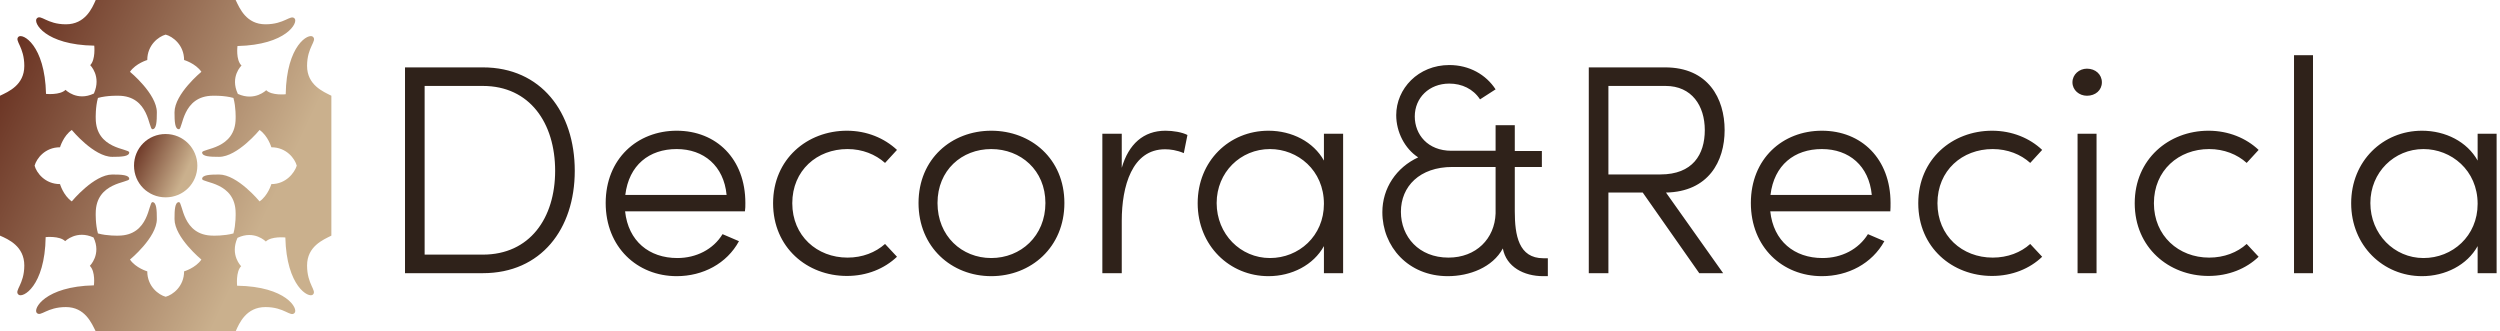
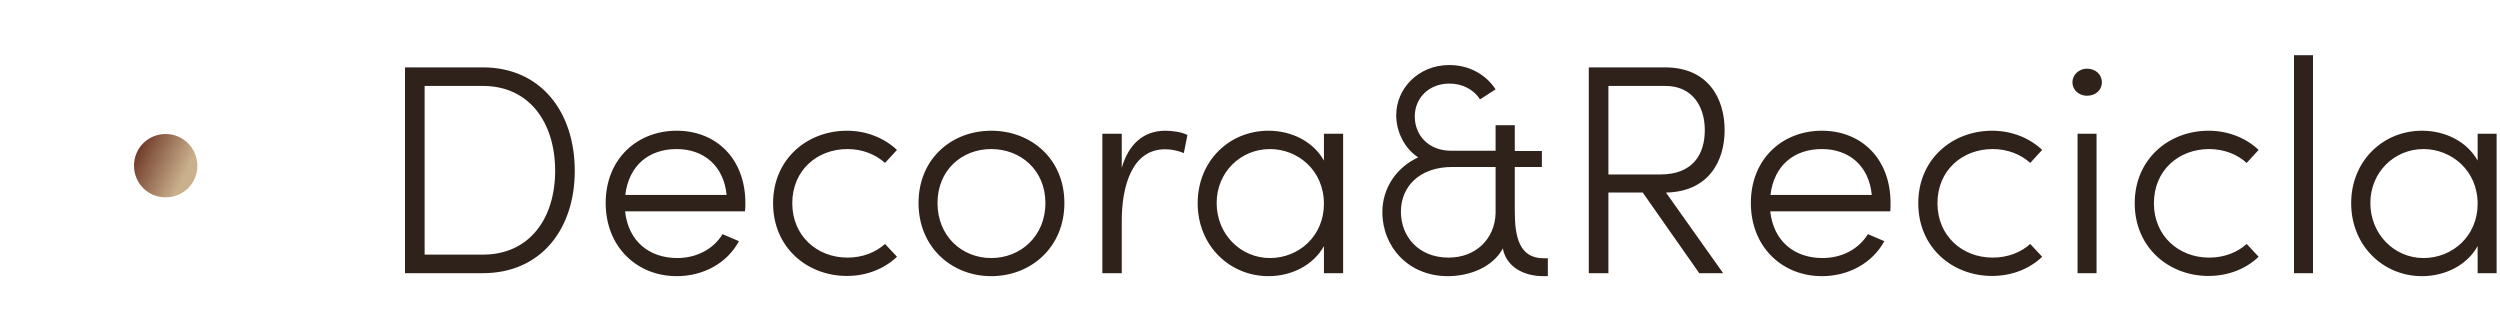
<svg xmlns="http://www.w3.org/2000/svg" data-v-423bf9ae="" viewBox="0 0 679 90" class="iconLeft">
  <g data-v-423bf9ae="" id="22423a6a-3ae3-49d2-8179-683682e220b6" fill="#2F221A" transform="matrix(5.792,0,0,5.792,101.718,15)">
    <path d="M1.43 10.22L5.08 10.22C7.81 10.22 9.39 8.15 9.39 5.42C9.39 2.67 7.81 0.57 5.08 0.57L1.43 0.57ZM2.35 9.35L2.35 1.44L5.08 1.44C7.28 1.44 8.47 3.18 8.47 5.42C8.47 7.64 7.28 9.35 5.08 9.35ZM17.39 6.93C17.39 4.86 16.03 3.54 14.17 3.54C12.32 3.54 10.84 4.86 10.84 6.93C10.84 9.00 12.32 10.36 14.17 10.36C15.40 10.36 16.52 9.77 17.09 8.72L16.32 8.39C15.89 9.10 15.09 9.51 14.20 9.51C12.88 9.51 11.90 8.72 11.75 7.32L17.37 7.32C17.39 7.20 17.39 7.06 17.39 6.93ZM11.76 6.55C11.93 5.15 12.88 4.40 14.17 4.40C15.44 4.40 16.38 5.19 16.51 6.55ZM22.15 10.35C23.09 10.35 23.91 10.01 24.50 9.45L23.94 8.85C23.49 9.25 22.88 9.49 22.18 9.49C20.75 9.49 19.59 8.47 19.59 6.94C19.59 5.40 20.75 4.40 22.18 4.40C22.88 4.40 23.49 4.65 23.94 5.05L24.50 4.44C23.91 3.89 23.09 3.54 22.15 3.54C20.29 3.54 18.69 4.87 18.69 6.94C18.69 9.02 20.29 10.35 22.15 10.35ZM28.92 10.36C30.79 10.36 32.35 9.00 32.35 6.93C32.35 4.86 30.79 3.54 28.92 3.54C27.06 3.54 25.51 4.86 25.51 6.93C25.51 9.00 27.06 10.36 28.92 10.36ZM28.92 9.51C27.54 9.51 26.40 8.48 26.40 6.93C26.40 5.39 27.54 4.40 28.92 4.40C30.30 4.40 31.46 5.39 31.46 6.93C31.46 8.48 30.30 9.51 28.92 9.51ZM37.09 3.54C36.06 3.54 35.36 4.17 35.04 5.28L35.04 3.68L34.13 3.68L34.13 10.22L35.04 10.22L35.04 7.76C35.04 6.15 35.52 4.41 37.07 4.41C37.31 4.41 37.62 4.45 37.95 4.59L38.12 3.74C37.87 3.61 37.45 3.54 37.09 3.54ZM44.52 3.68L44.52 4.94C44.03 4.06 43.02 3.54 41.92 3.54C40.08 3.54 38.60 4.96 38.60 6.94C38.60 8.93 40.10 10.36 41.92 10.36C43.01 10.36 44.03 9.84 44.52 8.95L44.52 10.22L45.42 10.22L45.42 3.68ZM41.99 9.51C40.61 9.51 39.49 8.39 39.49 6.93C39.49 5.49 40.61 4.40 41.99 4.40C43.29 4.40 44.52 5.39 44.52 6.97C44.52 8.48 43.34 9.51 41.99 9.51ZM54.81 9.52C53.65 9.52 53.47 8.44 53.47 7.32L53.47 5.24L54.74 5.24L54.74 4.49L53.47 4.49L53.47 3.28L52.57 3.28L52.57 4.48L50.50 4.48C49.38 4.48 48.78 3.71 48.78 2.87C48.78 2.00 49.45 1.33 50.40 1.33C50.99 1.33 51.52 1.58 51.84 2.07L52.57 1.60C52.12 0.91 51.34 0.46 50.40 0.46C48.94 0.46 47.91 1.57 47.91 2.81C47.91 3.60 48.31 4.38 48.94 4.79C47.92 5.26 47.26 6.23 47.26 7.36C47.26 8.97 48.47 10.36 50.33 10.36C51.34 10.36 52.43 9.95 52.91 9.06C53.07 9.93 53.90 10.36 54.80 10.36L55.02 10.36L55.02 9.52ZM50.36 9.49C48.97 9.49 48.13 8.51 48.13 7.34C48.13 6.15 49.01 5.24 50.54 5.24L52.57 5.24L52.57 7.42C52.53 8.60 51.66 9.49 50.36 9.49ZM63.31 3.51C63.31 2.03 62.54 0.57 60.52 0.57L56.94 0.57L56.94 10.22L57.86 10.22L57.86 6.44L59.47 6.44L62.12 10.22L63.24 10.22L60.56 6.44C62.55 6.40 63.31 4.98 63.31 3.51ZM57.86 1.44L60.54 1.44C61.77 1.44 62.38 2.37 62.38 3.51C62.38 4.66 61.81 5.59 60.30 5.59L57.86 5.59ZM71.09 6.93C71.09 4.86 69.73 3.54 67.87 3.54C66.02 3.54 64.54 4.86 64.54 6.93C64.54 9.00 66.02 10.36 67.87 10.36C69.10 10.36 70.22 9.77 70.80 8.72L70.03 8.39C69.59 9.10 68.80 9.51 67.90 9.51C66.58 9.51 65.60 8.72 65.45 7.32L71.08 7.32C71.09 7.20 71.09 7.06 71.09 6.93ZM65.46 6.55C65.63 5.15 66.58 4.40 67.87 4.40C69.15 4.40 70.08 5.19 70.21 6.55ZM75.85 10.35C76.79 10.35 77.62 10.01 78.20 9.45L77.64 8.85C77.20 9.25 76.58 9.49 75.88 9.49C74.45 9.49 73.29 8.47 73.29 6.94C73.29 5.40 74.45 4.40 75.88 4.40C76.58 4.40 77.20 4.65 77.64 5.05L78.20 4.44C77.62 3.89 76.79 3.54 75.85 3.54C73.99 3.54 72.39 4.87 72.39 6.94C72.39 9.02 73.99 10.35 75.85 10.35ZM80.30 1.90C80.70 1.90 81.00 1.64 81.00 1.27C81.00 0.90 80.70 0.63 80.30 0.63C79.94 0.63 79.62 0.90 79.62 1.27C79.62 1.64 79.94 1.90 80.30 1.90ZM79.86 10.22L80.75 10.22L80.75 3.68L79.86 3.68ZM86.00 10.35C86.94 10.35 87.77 10.01 88.35 9.45L87.79 8.85C87.35 9.25 86.73 9.49 86.03 9.49C84.60 9.49 83.44 8.47 83.44 6.94C83.44 5.40 84.60 4.40 86.03 4.40C86.73 4.40 87.35 4.65 87.79 5.05L88.35 4.44C87.77 3.89 86.94 3.54 86.00 3.54C84.14 3.54 82.54 4.87 82.54 6.94C82.54 9.02 84.14 10.35 86.00 10.35ZM90.01 10.22L90.90 10.22L90.90 0L90.01 0ZM98.62 3.68L98.62 4.94C98.13 4.06 97.12 3.54 96.01 3.54C94.18 3.54 92.69 4.96 92.69 6.94C92.69 8.93 94.19 10.36 96.01 10.36C97.10 10.36 98.13 9.84 98.62 8.95L98.62 10.22L99.51 10.22L99.51 3.68ZM96.08 9.51C94.71 9.51 93.59 8.39 93.59 6.93C93.59 5.49 94.71 4.40 96.08 4.40C97.38 4.40 98.62 5.39 98.62 6.97C98.62 8.48 97.44 9.51 96.08 9.51Z">
</path>
  </g>
  <defs data-v-423bf9ae="">
    <linearGradient data-v-423bf9ae="" gradientTransform="rotate(25)" id="76ce8f80-9153-4333-b334-8b5ed6bfc5d2" x1="0%" y1="0%" x2="100%" y2="0%">
      <stop data-v-423bf9ae="" offset="0%" style="stop-color: rgb(95, 37, 23); stop-opacity: 1;" />
      <stop data-v-423bf9ae="" offset="100%" style="stop-color: rgb(202, 176, 141); stop-opacity: 1;" />
    </linearGradient>
  </defs>
  <g data-v-423bf9ae="" id="704fafbe-c373-44eb-808a-5976bc06c3f2" transform="matrix(1,0,0,1,-5,-5)" stroke="none" fill="url(#76ce8f80-9153-4333-b334-8b5ed6bfc5d2)">
    <path d="M58.6 50c0 4.8-3.8 8.6-8.6 8.6s-8.6-3.8-8.6-8.6 3.8-8.6 8.6-8.6 8.6 3.9 8.6 8.6z" />
-     <path d="M88.4 22.9c0-5.2 2.8-6.8 1.6-7.9-1.1-1.1-7.2 2.2-7.4 15.6 0 0-3.8.4-5.3-1.1 0 0-3.1 3.1-7.7 1-2.2-4.7 1-7.7 1-7.7-1.6-1.5-1.1-5.3-1.1-5.3 13.3-.3 16.6-6.4 15.5-7.5-1.1-1.1-2.7 1.6-7.9 1.6S70.1 7.3 69 5H31c-1 2.3-2.9 6.6-8.1 6.6S16.1 8.8 15 10c-1.1 1.1 2.2 7.2 15.6 7.4 0 0 .4 3.8-1.1 5.3 0 0 3.1 3 1 7.7-4.6 2.2-7.7-1-7.7-1-1.5 1.5-5.3 1.1-5.3 1.1-.3-13.3-6.4-16.6-7.5-15.5-1.1 1.1 1.6 2.7 1.6 7.9S7.3 29.9 5 31v38c2.3 1 6.6 2.9 6.6 8.1S8.8 83.9 10 85c1.1 1.1 7.2-2.2 7.4-15.6 0 0 3.8-.4 5.3 1.1 0 0 3.1-3.1 7.7-1 2.2 4.6-1 7.7-1 7.7 1.6 1.6 1.1 5.3 1.1 5.3-13.3.3-16.6 6.4-15.5 7.5 1.1 1.1 2.7-1.6 7.9-1.6s7 4.4 8.1 6.6h38c1-2.3 2.9-6.6 8.1-6.6s6.8 2.8 7.9 1.6c1.1-1.1-2.2-7.2-15.6-7.4 0 0-.4-3.8 1.1-5.3 0 0-3.1-3-1-7.7 4.6-2.2 7.7 1 7.7 1 1.5-1.5 5.3-1.1 5.3-1.1.3 13.3 6.4 16.6 7.5 15.5 1.1-1.1-1.6-2.7-1.6-7.9s4.4-7 6.6-8.1V31c-2.2-1.1-6.6-2.9-6.6-8.1zM78.7 55s-.9 3.1-3.2 4.7c0 0-6-7.3-11-7.3-2.5 0-4.6.1-4.6 1.2 0 1.1 9.1.8 9.1 9.3 0 0 .1 3-.6 5.5-2.5.7-5.5.6-5.5.6-8.5 0-8.2-9.1-9.3-9.1-1.1 0-1.2 2.1-1.2 4.6 0 5 7.3 11 7.3 11-1.6 2.3-4.7 3.2-4.7 3.2 0 4.1-3.1 6.4-5 6.9-1.9-.5-5-2.8-5-6.9 0 0-3.1-.9-4.7-3.2 0 0 7.3-6 7.3-11 0-2.5-.1-4.6-1.2-4.6-1.1 0-.8 9.1-9.3 9.1 0 0-3 .1-5.5-.6-.7-2.5-.6-5.5-.6-5.5 0-8.5 9.1-8.2 9.1-9.3 0-1.1-2.1-1.2-4.6-1.2-5 0-11 7.3-11 7.3-2.3-1.6-3.2-4.7-3.2-4.7-4.1 0-6.4-3.1-6.9-5 .5-1.9 2.8-5 6.9-5 0 0 .9-3.1 3.2-4.7 0 0 6 7.3 11 7.3 2.5 0 4.6-.1 4.6-1.2 0-1.1-9.1-.8-9.1-9.3 0 0-.1-3 .6-5.5 2.5-.7 5.5-.6 5.5-.6 8.5 0 8.2 9.1 9.3 9.1 1.1 0 1.2-2.1 1.2-4.6 0-5-7.3-11-7.3-11 1.6-2.3 4.7-3.2 4.7-3.2 0-4.1 3.1-6.4 5-6.9 1.9.5 5 2.8 5 6.9 0 0 3.1.9 4.7 3.2 0 0-7.3 6-7.3 11 0 2.5.1 4.6 1.2 4.6 1.1 0 .8-9.1 9.3-9.1 0 0 3-.1 5.5.6.7 2.5.6 5.5.6 5.5 0 8.5-9.1 8.2-9.1 9.3 0 1.1 2.1 1.2 4.6 1.2 5 0 11-7.3 11-7.3 2.3 1.6 3.2 4.7 3.2 4.7 4.1 0 6.4 3.1 6.9 5-.6 1.9-2.9 5-6.9 5z" />
  </g>
</svg>